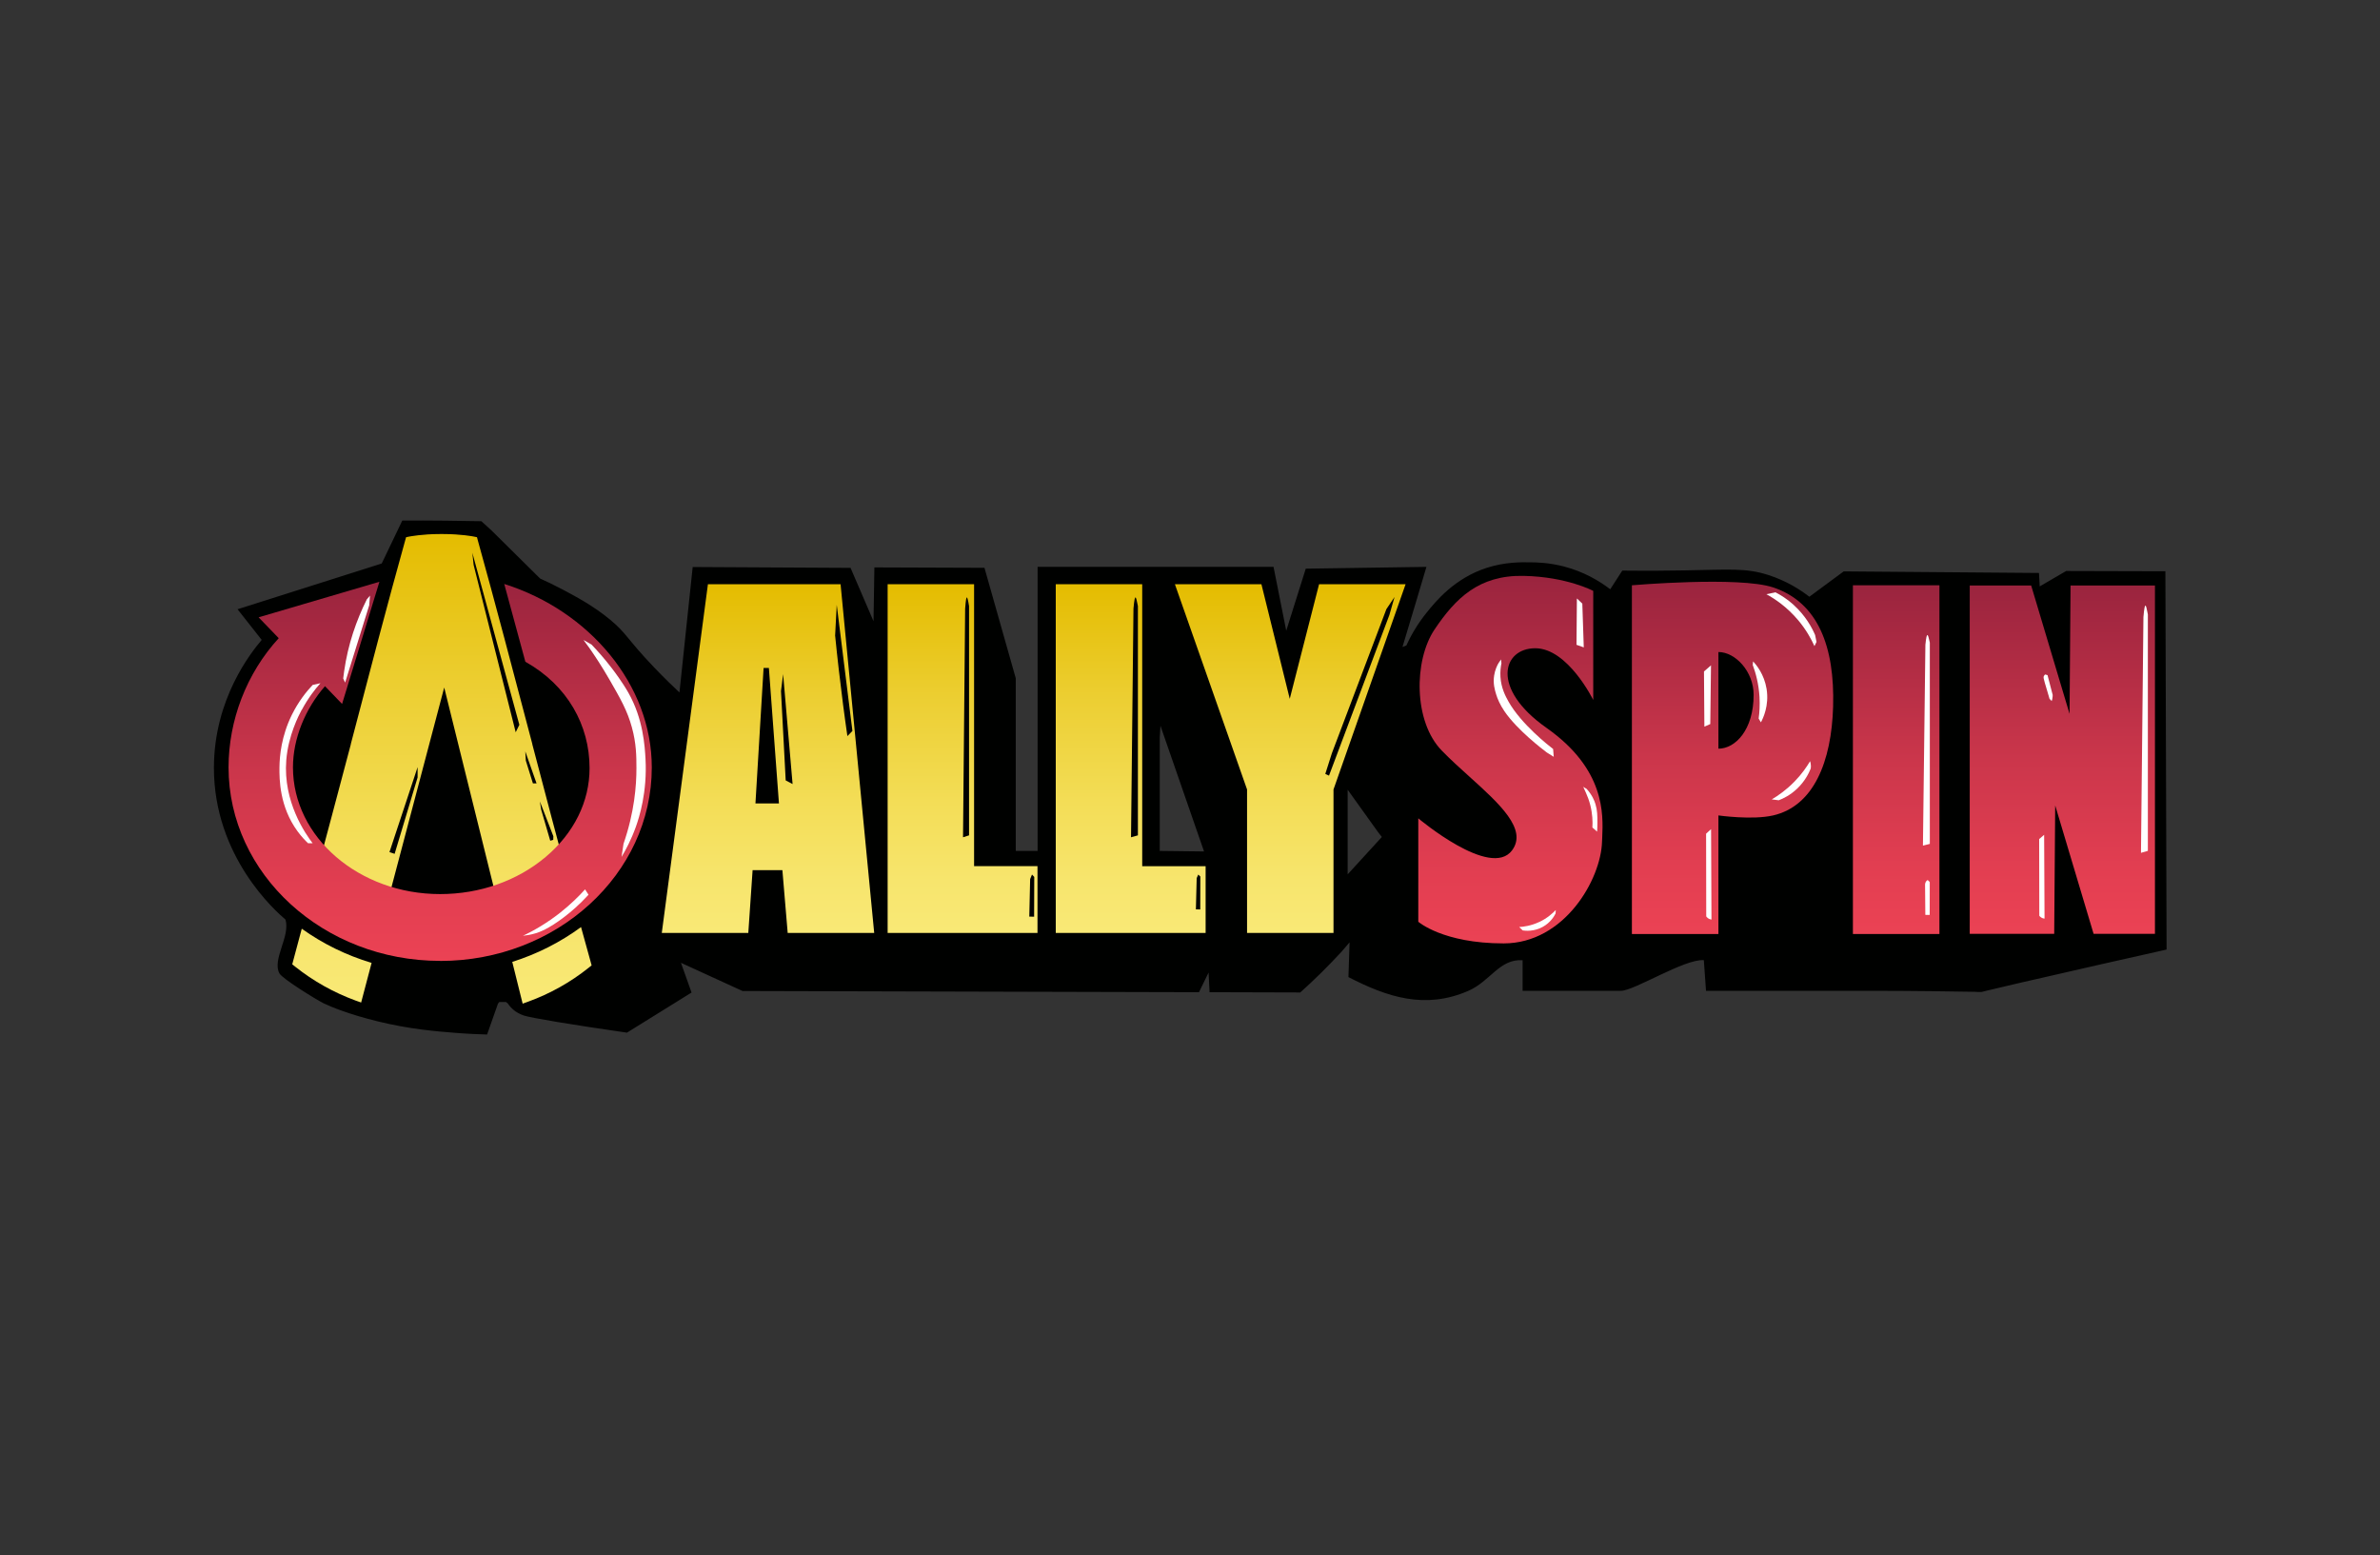
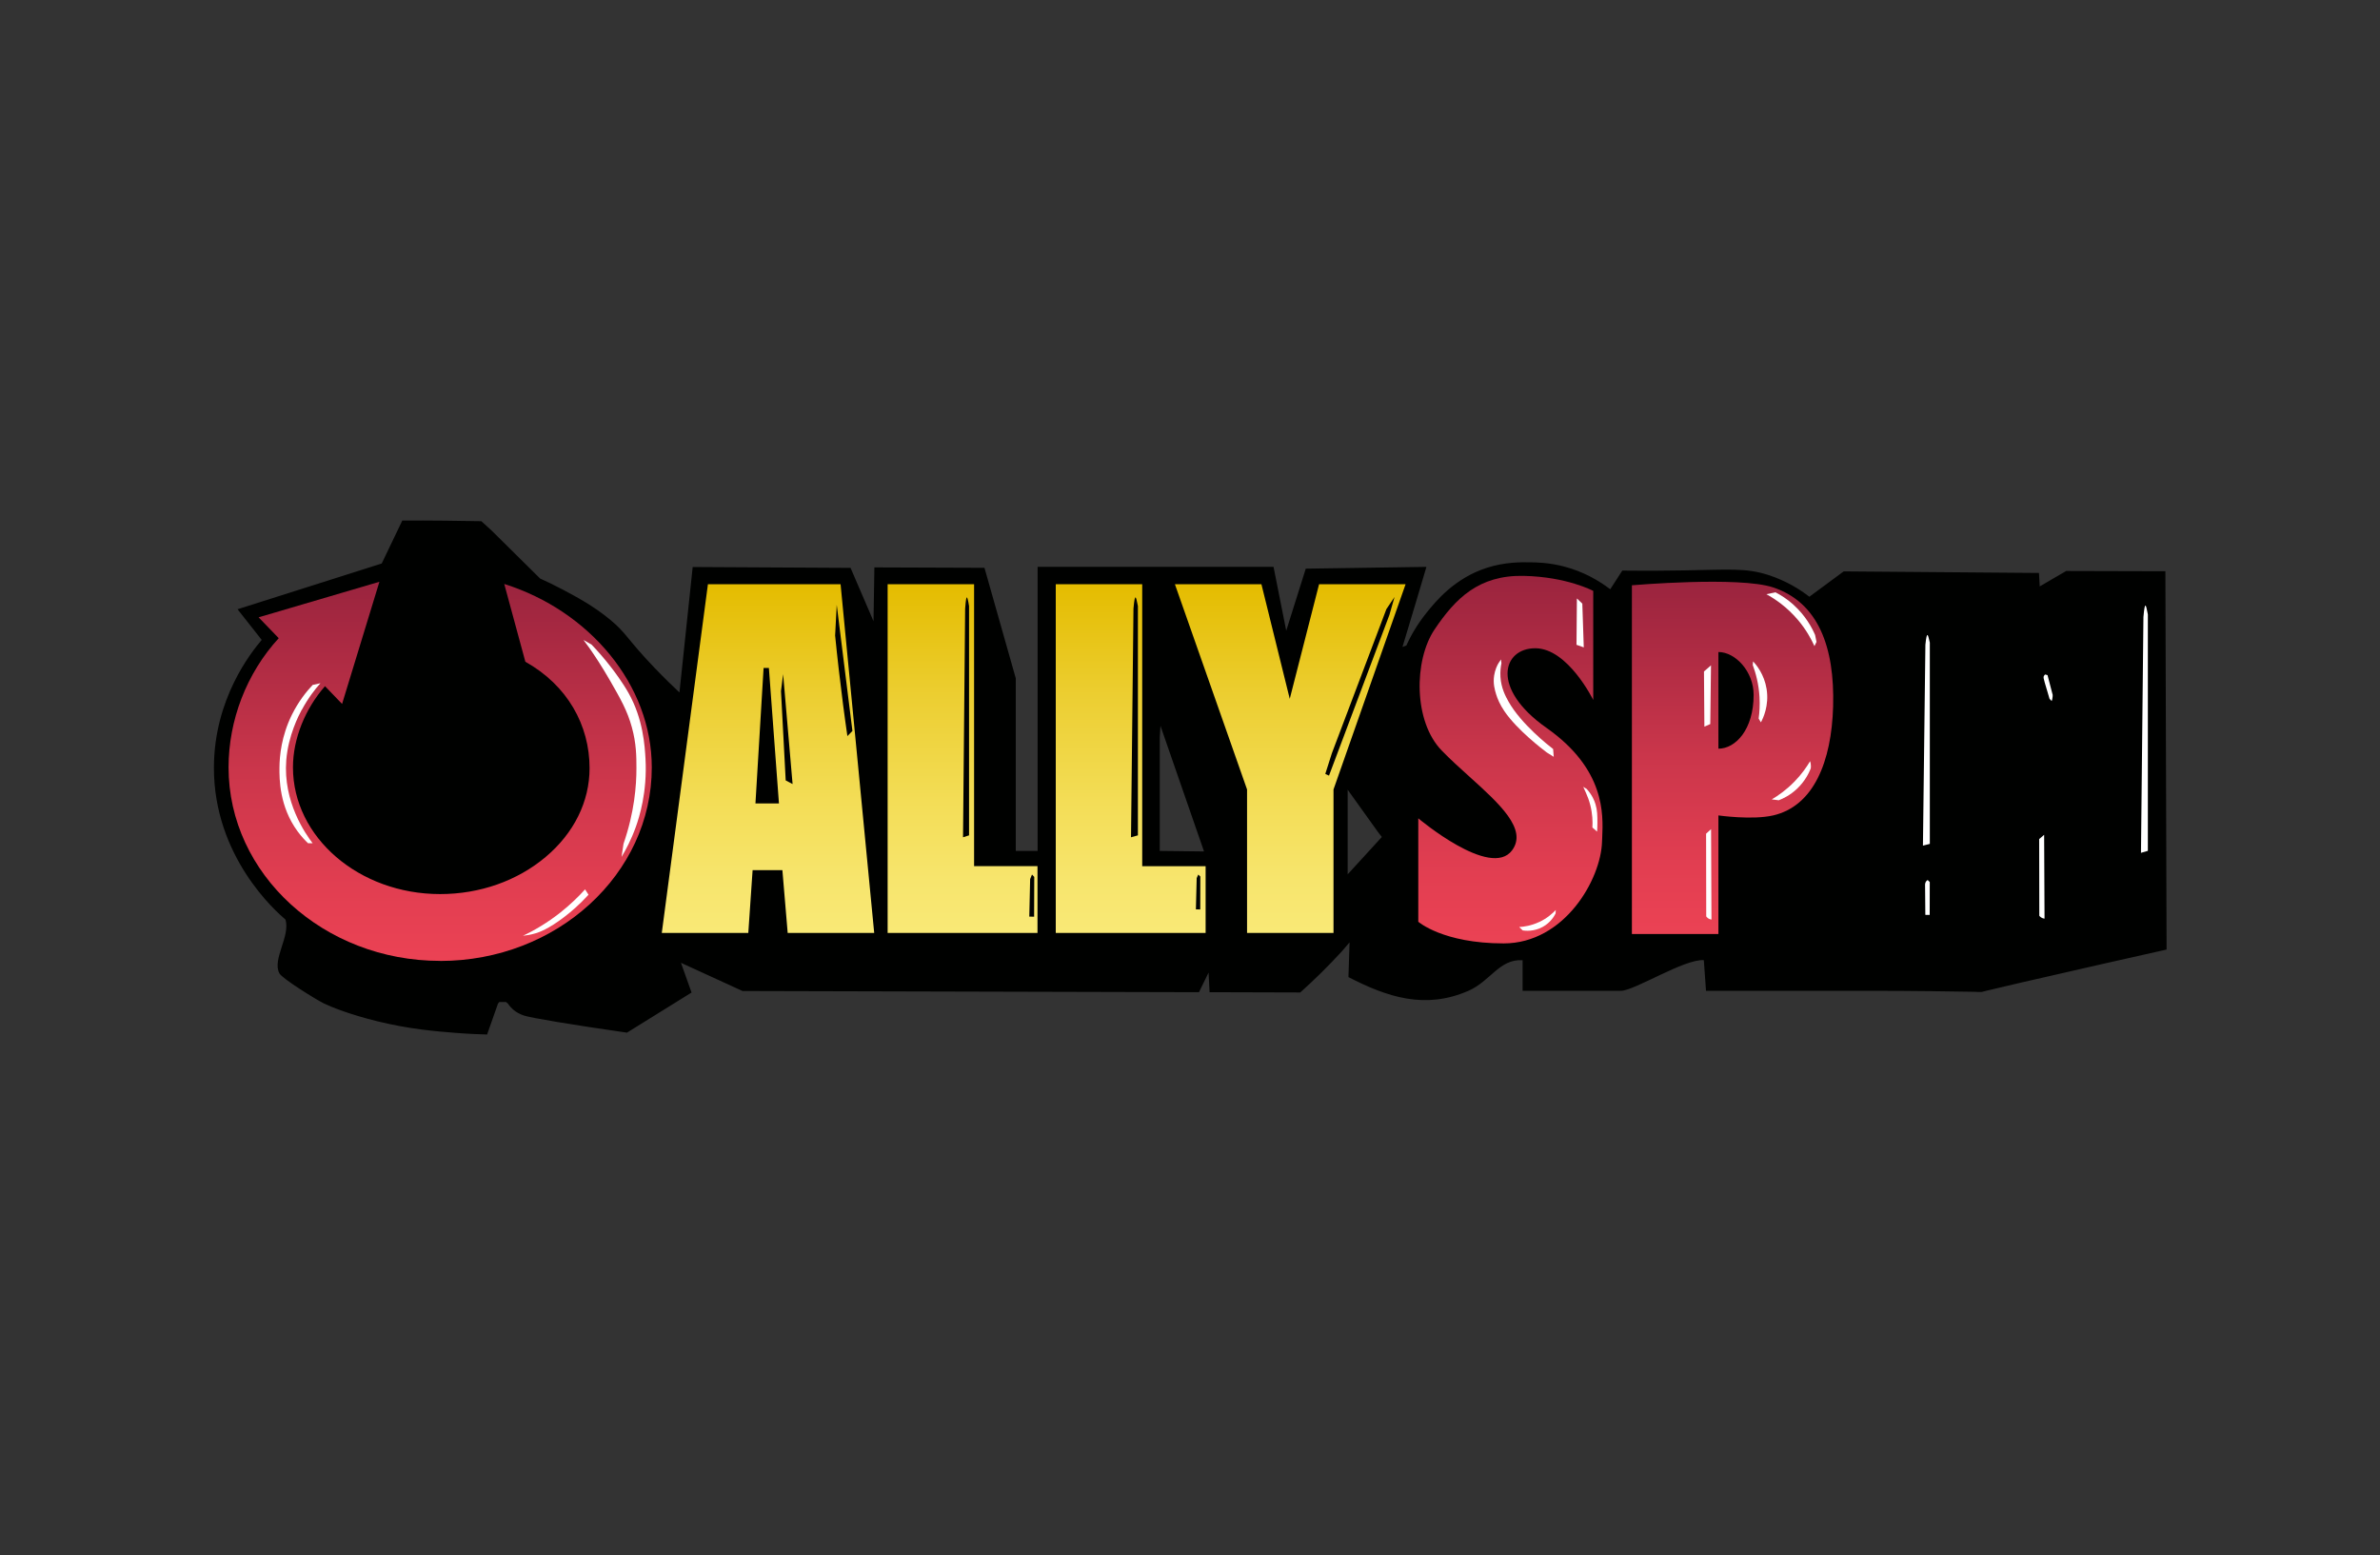
<svg xmlns="http://www.w3.org/2000/svg" xmlns:xlink="http://www.w3.org/1999/xlink" id="_Шар_2" viewBox="0 0 359.56 234.87">
  <rect x="0" y="0" width="359.56" height="234.87" fill="#333333" stroke="none" />
  <defs>
    <style>.cls-1{fill:url(#_Градієнт_без_назви_124);}.cls-2{fill:url(#_Градієнт_без_назви_121-5);}.cls-3{fill:#fff;}.cls-4{fill:none;}.cls-5{fill:url(#_Градієнт_без_назви_124-2);}.cls-6{fill:url(#_Градієнт_без_назви_124-3);}.cls-7{fill:url(#_Градієнт_без_назви_121-4);}.cls-8{fill:url(#_Градієнт_без_назви_121);}.cls-9{fill:url(#_Градієнт_без_назви_121-2);}.cls-10{fill:url(#_Градієнт_без_назви_124-4);}.cls-11{fill:url(#_Градієнт_без_назви_121-3);}.cls-12{fill:#000100;}.cls-13{fill:url(#_Градієнт_без_назви_124-5);}</style>
    <linearGradient id="_Градієнт_без_назви_121" x1="66.75" y1="151.59" x2="66.75" y2="80.66" gradientUnits="userSpaceOnUse">
      <stop offset="0" stop-color="#f9e976" />
      <stop offset=".15" stop-color="#f7e56d" />
      <stop offset=".38" stop-color="#f3dd56" />
      <stop offset=".68" stop-color="#ecce31" />
      <stop offset="1" stop-color="#e4bc00" />
    </linearGradient>
    <linearGradient id="_Градієнт_без_назви_121-2" x1="116.02" y1="140.91" x2="116.02" y2="88.24" xlink:href="#_Градієнт_без_назви_121" />
    <linearGradient id="_Градієнт_без_назви_121-3" x1="145.42" y1="140.91" x2="145.42" y2="88.24" xlink:href="#_Градієнт_без_назви_121" />
    <linearGradient id="_Градієнт_без_назви_121-4" x1="170.82" y1="140.91" x2="170.82" y2="88.24" xlink:href="#_Градієнт_без_назви_121" />
    <linearGradient id="_Градієнт_без_назви_121-5" x1="194.93" y1="140.91" x2="194.93" y2="88.24" xlink:href="#_Градієнт_без_назви_121" />
    <linearGradient id="_Градієнт_без_назви_124" x1="66.5" y1="145.13" x2="66.5" y2="87.86" gradientUnits="userSpaceOnUse">
      <stop offset="0" stop-color="#eb4254" />
      <stop offset=".19" stop-color="#e23e51" />
      <stop offset=".5" stop-color="#cb364b" />
      <stop offset=".88" stop-color="#a62841" />
      <stop offset="1" stop-color="#9a243e" />
    </linearGradient>
    <linearGradient id="_Градієнт_без_назви_124-2" x1="228.19" y1="142.49" x2="228.19" y2="86.98" xlink:href="#_Градієнт_без_назви_124" />
    <linearGradient id="_Градієнт_без_назви_124-3" x1="261.75" y1="141.07" x2="261.75" y2="87.86" xlink:href="#_Градієнт_без_назви_124" />
    <linearGradient id="_Градієнт_без_назви_124-4" x1="311.57" y1="141.04" x2="311.57" y2="88.43" xlink:href="#_Градієнт_без_назви_124" />
    <linearGradient id="_Градієнт_без_назви_124-5" x1="286.46" y1="141.07" x2="286.46" y2="88.4" xlink:href="#_Градієнт_без_назви_124" />
  </defs>
  <g id="Layer_1">
    <path class="cls-12" d="M327.1,86.28c-4.98-.01-9.97-.02-14.95-.04-1.33.78-2.67,1.55-4,2.33-.04-.68-.07-1.35-.11-2.03-9.83-.08-19.67-.16-29.5-.24-1.73,1.28-3.46,2.55-5.19,3.83-1.33-1.03-3.43-2.4-6.25-3.3-3.35-1.06-5.72-.8-12.61-.68-2.19.04-5.42.07-9.4.03-.61.94-1.21,1.88-1.82,2.82-1.71-1.3-4.04-2.67-7-3.44-2.25-.58-4.08-.62-5.09-.63-1.4-.02-3.82-.05-6.55.83-4.89,1.57-7.72,5.07-9.06,6.72-1.57,1.94-2.54,3.77-3.11,5.02-.19.07-.39.14-.58.22.69-2.3,1.39-4.61,2.08-6.92.52-1.73,1.03-3.45,1.54-5.18-6.08.09-12.16.18-18.23.27-.98,3.12-1.97,6.25-2.95,9.37-.64-3.22-1.28-6.43-1.92-9.65h-35.64v42.91h-3.3v-26.07c-1.58-5.56-3.15-11.13-4.73-16.69-5.54-.02-11.09-.04-16.63-.06-.04,2.71-.09,5.42-.13,8.13-1.16-2.69-2.31-5.38-3.47-8.06-7.95-.04-15.9-.09-23.85-.13-.67,6.32-1.33,12.63-2,18.95-.86-.81-2.23-2.12-3.84-3.8-4.16-4.36-4.11-5.11-6.64-7.2-2.5-2.07-5.12-3.46-7.11-4.52-1.4-.74-2.59-1.3-3.46-1.69-2.45-2.42-4.9-4.85-7.35-7.27-.51-.46-1.02-.93-1.53-1.39-1.82-.03-3.66-.06-5.51-.08-2.16-.02-4.3-.03-6.43-.02-1.04,2.16-2.08,4.32-3.11,6.49-7.26,2.3-14.52,4.6-21.78,6.91,1.22,1.54,2.44,3.08,3.65,4.63-1.65,1.94-7.2,8.94-7.22,19.27-.03,13.5,9.4,21.78,10.81,22.97.76,2.53-2.04,6.01-.92,8.12.42.8,5.54,3.96,6.71,4.54,1.03.5,3.86,1.67,8.17,2.72,4.81,1.18,8.78,1.5,11.83,1.74,1.91.15,3.51.21,4.67.24.55-1.55,1.1-3.1,1.64-4.65.07-.09.13-.18.2-.26.34,0,.67,0,1.01,0,.09.07.19.14.28.22.23.35.61.81,1.18,1.21,0,0,.56.39,1.26.62,1.12.36,7.21,1.38,15.56,2.58,3.25-2.02,6.51-4.04,9.76-6.06-.53-1.5-1.07-2.99-1.6-4.49,3.1,1.42,6.2,2.84,9.3,4.26,22.99.06,45.97.12,68.96.18.48-.99.97-1.98,1.45-2.97.05.99.1,1.98.15,2.97,4.57.01,9.13.02,13.7.04,1.03-.92,2.08-1.91,3.15-2.96,1.1-1.09,2.13-2.16,3.09-3.2.4-.47.81-.94,1.21-1.41-.06,1.75-.11,3.5-.17,5.25,5.92,3.05,11.58,4.9,18.08,2.09,3.38-1.46,4.71-4.86,8.23-4.64v4.62h14.85c2.04,0,9.58-4.84,12.53-4.63l.33,4.63c7.03,0,14.09-.01,21.13,0,1.04,0,2.26,0,3.96,0,6.66.01,12.02.09,15.52.15.03,0,.24.02.53.03.19,0,.35,0,.47,0,.2-.05.51-.12.89-.22,4.02-.97,7.03-1.64,8.34-1.94,6.04-1.39,12.05-2.76,18.03-4.09.24-.05.47-.11.71-.16-.06-19.05-.12-38.09-.18-57.14ZM175.21,111.36c.04-.58.07-1.15.11-1.73,2.19,6.32,4.39,12.65,6.58,18.97-2.23-.03-4.46-.05-6.69-.08v-17.16ZM203.6,132.07c0-4.26,0-8.53,0-12.79l4.56,6.36c.2.26.4.52.6.78-1.72,1.88-3.44,3.76-5.16,5.64Z" />
-     <path class="cls-8" d="M58.72,135.6l8.39-31.76,7.83,31.58c.45-.14.9-.29,1.34-.45h10.12c-2.02-7.51-4.01-15.03-5.98-22.55v-.05c-2.81-10.66-5.7-21.68-8.23-30.74l-.13-.49-.49-.1c-.08-.02-1.95-.38-4.6-.38h-.53c-2.65,0-4.52.37-4.6.38l-.49.1-.14.49c-2.53,9.05-5.42,20.07-8.21,30.74v.05c-1.54,5.84-4.05,15.24-6.01,22.56h9.84c.62.23,1.25.44,1.89.62ZM56.13,145.43c-3.77-1.13-7.34-2.87-10.54-5.16l-1.44,5.38.44.35c2.75,2.19,5.84,3.92,9.15,5.13l.82.29s1.58-5.99,1.58-5.99ZM87.77,140.03c-3.15,2.31-6.66,4.08-10.38,5.25l1.57,6.31.83-.3c3.31-1.2,6.4-2.93,9.15-5.13l.44-.35-.15-.55c-.49-1.75-.97-3.49-1.45-5.24Z" />
    <path class="cls-9" d="M106.95,88.24l-6.97,52.67h13.07l.65-9.48h4.5l.8,9.48h13.07l-5.08-52.67h-20.03ZM114.13,121.35l1.23-20.46h.8l1.52,20.46h-3.56Z" />
    <polygon class="cls-11" points="147.16 88.24 134.1 88.24 134.1 140.91 156.74 140.91 156.74 130.82 147.16 130.82 147.16 88.24" />
    <polygon class="cls-7" points="172.56 88.24 159.5 88.24 159.5 140.91 182.14 140.91 182.14 130.83 172.56 130.83 172.56 88.24" />
    <polygon class="cls-2" points="199.28 88.24 194.85 105.55 190.57 88.24 177.5 88.24 188.4 119.24 188.4 140.91 201.46 140.91 201.46 119.24 212.35 88.24 199.28 88.24" />
    <path class="cls-1" d="M66.5,145.13c-17.63,0-31.97-13.11-31.97-29.23,0-7.09,2.7-14.2,7.58-19.51l-3.04-3.15,18.25-5.37-5.64,18.45-2.58-2.68c-2.96,3.37-4.84,7.89-4.84,12.26,0,10.55,9.97,19.14,22.23,19.14,5.99,0,11.65-1.99,15.95-5.61,4.28-3.6,6.63-8.37,6.63-13.41,0-6.47-3.33-12.51-9.7-16.07l-3.19-11.75c12.9,4.07,22.29,15.24,22.29,27.71,0,16.12-14.34,29.23-31.97,29.23,0,0,0,0,0,0Z" />
    <path class="cls-5" d="M233.63,109.93c-8.48-5.96-6.62-12.02-1.69-12.02s8.76,7.81,8.76,7.81v-16.47s-3.96-2.13-10.5-2.27c-6.8-.14-10.32,3.41-13.47,8.09-3.15,4.68-3.2,13.92,1.1,18.31,1.28,1.32,2.72,2.62,4.13,3.89,4.58,4.13,8.84,7.98,6.48,11.16-3.24,4.39-14.17-4.83-14.17-4.83v15.62s3.72,3.27,12.9,3.27,14.7-9.66,14.86-15.38c0-.21.02-.43.03-.67h0c.15-3.46.45-10.27-8.43-16.51Z" />
    <path class="cls-6" d="M267.87,88.72c-5.15-1.71-21.33-.32-21.33-.32v52.67h13.07v-17.91s5.1.73,8.27,0h0c6.11-1.41,8.82-8.09,9.06-16.46.25-8.98-2.24-15.71-9.07-17.98ZM259.61,113.08v-14.6c2.57,0,5.32,2.95,5.32,6.46,0,5.3-2.76,8.14-5.32,8.14Z" />
-     <polygon class="cls-10" points="312.81 88.43 312.66 107.82 306.86 88.43 297.58 88.43 297.58 141.04 310.34 141.04 310.49 121.65 316.29 141.04 325.56 141.04 325.56 88.43 312.81 88.43" />
-     <polygon class="cls-13" points="279.93 141.07 293 141.07 293 141.07 293 88.4 279.93 88.4 279.93 141.07" />
    <path class="cls-12" d="M126.16,95.92c.34,3.44.75,6.95,1.21,10.53.21,1.59.42,3.17.65,4.73.25-.26.5-.52.76-.78-.79-6.35-1.58-12.7-2.37-19.05-.08,1.52-.16,3.04-.24,4.57Z" />
    <path class="cls-12" d="M117.99,104.38c.24,4.5.48,8.99.71,13.49.35.18.69.37,1.04.55-.48-5.53-.95-11.07-1.43-16.6l-.32,2.56Z" />
    <path class="cls-12" d="M146.07,90.24c-.07,0-.16.29-.26,1.68-.11,11.51-.22,23.03-.32,34.54.3-.1.61-.19.91-.29v-34.63c-.07-.44-.13-.76-.19-.98-.05-.22-.1-.32-.14-.32Z" />
    <path class="cls-12" d="M155.63,132.76c-.04,1.89-.09,3.79-.13,5.68.24,0,.49.01.73.02,0-2,.01-4.01.02-6.01-.11-.12-.23-.24-.34-.36-.09.23-.18.45-.28.68Z" />
    <path class="cls-12" d="M171.54,90.24c-.08,0-.18.29-.3,1.68-.12,11.51-.25,23.03-.37,34.54.35-.1.69-.19,1.04-.29v-34.63c-.08-.44-.15-.76-.21-.98-.06-.22-.11-.32-.16-.32Z" />
    <path class="cls-12" d="M180.79,132.65c-.04,1.57-.08,3.13-.12,4.7.22,0,.44,0,.66.01,0-1.66,0-3.31.01-4.97-.1-.1-.21-.2-.31-.3-.08.19-.17.37-.25.56Z" />
    <path class="cls-12" d="M209.45,92c-2.75,7.26-5.49,14.52-8.24,21.78-.33,1.04-.66,2.08-.99,3.11.19.09.37.17.56.26,3.04-8.09,6.08-16.17,9.12-24.26l.78-2.72c-.41.61-.82,1.22-1.23,1.83Z" />
    <path class="cls-12" d="M58.84,128.7c.26.09.52.17.78.26,1.16-3.85,2.31-7.7,3.47-11.54v-1.56c-.16.5-.32.99-.49,1.49-1.25,3.78-2.51,7.57-3.76,11.35Z" />
    <path class="cls-12" d="M71.55,85.31c2.12,8.43,4.24,16.86,6.36,25.29.18-.38.37-.76.55-1.13-2.37-8.66-4.73-17.32-7.1-25.98.06.61.13,1.21.19,1.82Z" />
-     <path class="cls-12" d="M79.44,114.88c.36,1.15.71,2.29,1.07,3.44h.55c-.57-1.61-1.13-3.22-1.7-4.83l.08,1.39Z" />
    <path class="cls-12" d="M81.56,121.02c.06.41.13.82.19,1.23.46,1.58.92,3.16,1.38,4.73.15-.04.3-.09.45-.13,0-.18.01-.36.02-.54-.68-1.77-1.37-3.53-2.05-5.3Z" />
-     <path class="cls-3" d="M51.99,101.39c-.05.37-.1.73-.14,1.09.1.21.19.41.29.62,1.21-3.89,2.42-7.79,3.64-11.68.04-.49.08-.98.12-1.46-.16.19-.32.37-.48.56-1.57,3.15-2.85,6.78-3.43,10.87Z" />
    <path class="cls-3" d="M45.6,107.21c.95-1.77,1.99-3.11,2.81-4.02-.39.09-.78.17-1.17.26-.92.97-2.14,2.47-3.16,4.54-1.57,3.21-1.84,6.16-1.86,7.91-.02,1.78,0,5.92,2.72,9.64.59.81,1.17,1.41,1.6,1.82h.69c-1.08-1.42-4.48-6.25-3.98-12.54.3-3.74,1.88-6.76,2.33-7.61Z" />
    <path class="cls-3" d="M84.68,137.81c-2.05,1.62-4.03,2.75-5.67,3.53.47-.05,1.15-.15,1.95-.39.4-.12,1.87-.59,4.35-2.5.98-.75,2.25-1.83,3.6-3.31-.17-.27-.35-.54-.52-.81-.97,1.08-2.2,2.28-3.7,3.47Z" />
    <path class="cls-3" d="M97.52,114.61c-.11-1.9-.34-6.01-2.58-9.97-.89-1.58-2.21-3.33-2.53-3.74-1.15-1.5-2.22-2.69-3.05-3.55-.4-.23-.81-.46-1.21-.69.3.4.59.81.89,1.21.77,1.1,1.86,2.74,3.05,4.8,1.66,2.88,2.69,4.69,3.37,7.18.67,2.43.69,4.35.69,6.18,0,2.59-.29,6.61-1.95,11.41-.1.66-.2,1.33-.3,1.99.66-1.09,1.47-2.62,2.16-4.54.51-1.43,1.74-5.24,1.46-10.28Z" />
    <path class="cls-3" d="M239.05,91.17c-.27-.26-.55-.52-.82-.78-.02,2.33-.04,4.67-.06,7,.37.13.74.26,1.1.39-.07-2.21-.14-4.41-.22-6.62Z" />
    <path class="cls-3" d="M234.73,114.3l-.09-1.17c-.59-.45-4.83-3.75-6.75-7.18-.44-.79-1.1-2.01-1.21-3.72-.05-.85.05-1.56.15-2.05-.02-.19-.04-.39-.06-.58-.12.18-.25.36-.37.54-.23.39-.54,1.04-.67,1.88-.19,1.21.09,2.16.3,2.85.21.68.56,1.53,1.25,2.55,1.95,2.85,5.73,5.72,6.4,6.23.35.22.69.43,1.04.65Z" />
    <path class="cls-3" d="M239.71,119.16c-.17-.11-.35-.21-.52-.32.14.3.27.61.41.91.23.51.47,1.13.65,1.84.34,1.34.38,2.52.32,3.39.24.21.48.42.71.63.03-.34.05-.82.05-1.38,0-1.01-.01-1.85-.29-2.76-.16-.54-.51-1.4-1.33-2.31Z" />
    <path class="cls-3" d="M232.57,139.24c-1.25.59-2.37.74-3.06.78.18.17.36.34.54.51.4.06,1.69.2,3.03-.54,1.19-.66,1.74-1.64,1.93-2.02.01-.18.02-.35.03-.53-.46.49-1.27,1.24-2.48,1.81Z" />
    <path class="cls-3" d="M270.98,91.36c-.98-.88-1.95-1.49-2.76-1.9-.45.1-.91.19-1.36.29,1.27.69,3.12,1.92,4.83,3.96,1.18,1.41,1.94,2.79,2.43,3.88.1-.21.21-.43.31-.64-.07-.35-.14-.69-.21-1.04-.49-1.14-1.45-2.92-3.24-4.54Z" />
    <path class="cls-3" d="M264.85,99.88c-.02.19-.03.38-.05.57.44,1.18.9,2.82,1.02,4.82.07,1.24,0,2.35-.13,3.26.11.19.23.38.34.57.33-.61,1.26-2.53.86-5.04-.36-2.22-1.55-3.64-2.04-4.17Z" />
    <path class="cls-3" d="M258.5,100.48c-.36.31-.71.63-1.07.94.02,2.78.04,5.56.06,8.33.3-.13.59-.26.89-.39.04-2.96.08-5.92.11-8.89Z" />
    <path class="cls-3" d="M273.46,114.97c-.52.88-1.27,1.96-2.33,3.05-1.24,1.28-2.49,2.15-3.46,2.72.35.04.71.09,1.06.13.67-.26,1.71-.75,2.73-1.71,1.22-1.14,1.82-2.39,2.1-3.09.03-.19.04-.45-.01-.75-.02-.13-.06-.25-.09-.36Z" />
    <path class="cls-3" d="M257.75,125.91c0,4.17.01,8.33.02,12.5.05.07.13.17.25.26.21.16.43.2.54.22-.02-4.55-.04-9.11-.06-13.66-.25.23-.5.46-.75.69Z" />
    <path class="cls-3" d="M291.55,97.06c-.08-.38-.15-.67-.21-.86s-.11-.28-.16-.28c-.08,0-.18.26-.3,1.47-.12,10.11-.25,20.22-.37,30.33.35-.09.69-.17,1.04-.26v-30.41Z" />
    <path class="cls-3" d="M290.98,133.14c-.13.18-.14.37-.15.44.01,1.53.03,3.06.04,4.6.22,0,.44,0,.66.01,0-1.66,0-3.31.01-4.97-.1-.1-.21-.2-.31-.3-.06.03-.17.1-.26.22Z" />
    <path class="cls-3" d="M308.97,101.87c-.05.04-.14.13-.19.24-.06.12-.05.25-.03.35.04.22.23.91.52,1.85.12.41.24.82.36,1.23.11.12.22.23.33.35.03-.09.06-.2.09-.31.05-.23.06-.44.06-.62-.26-1-.52-1.99-.78-2.99-.12-.03-.24-.07-.37-.1Z" />
    <path class="cls-3" d="M324.28,91.8c-.06-.22-.11-.33-.16-.33-.08,0-.18.3-.3,1.73-.12,11.87-.25,23.74-.37,35.61.35-.1.69-.2,1.04-.3v-35.7c-.08-.45-.15-.78-.21-1.01Z" />
    <path class="cls-3" d="M308.07,126.73c0,3.86.01,7.72.02,11.58.05.07.13.16.25.24.21.15.43.19.54.2-.02-4.22-.04-8.44-.06-12.66-.25.21-.5.43-.75.64Z" />
    <rect class="cls-4" x="0" width="359.56" height="234.87" />
  </g>
</svg>